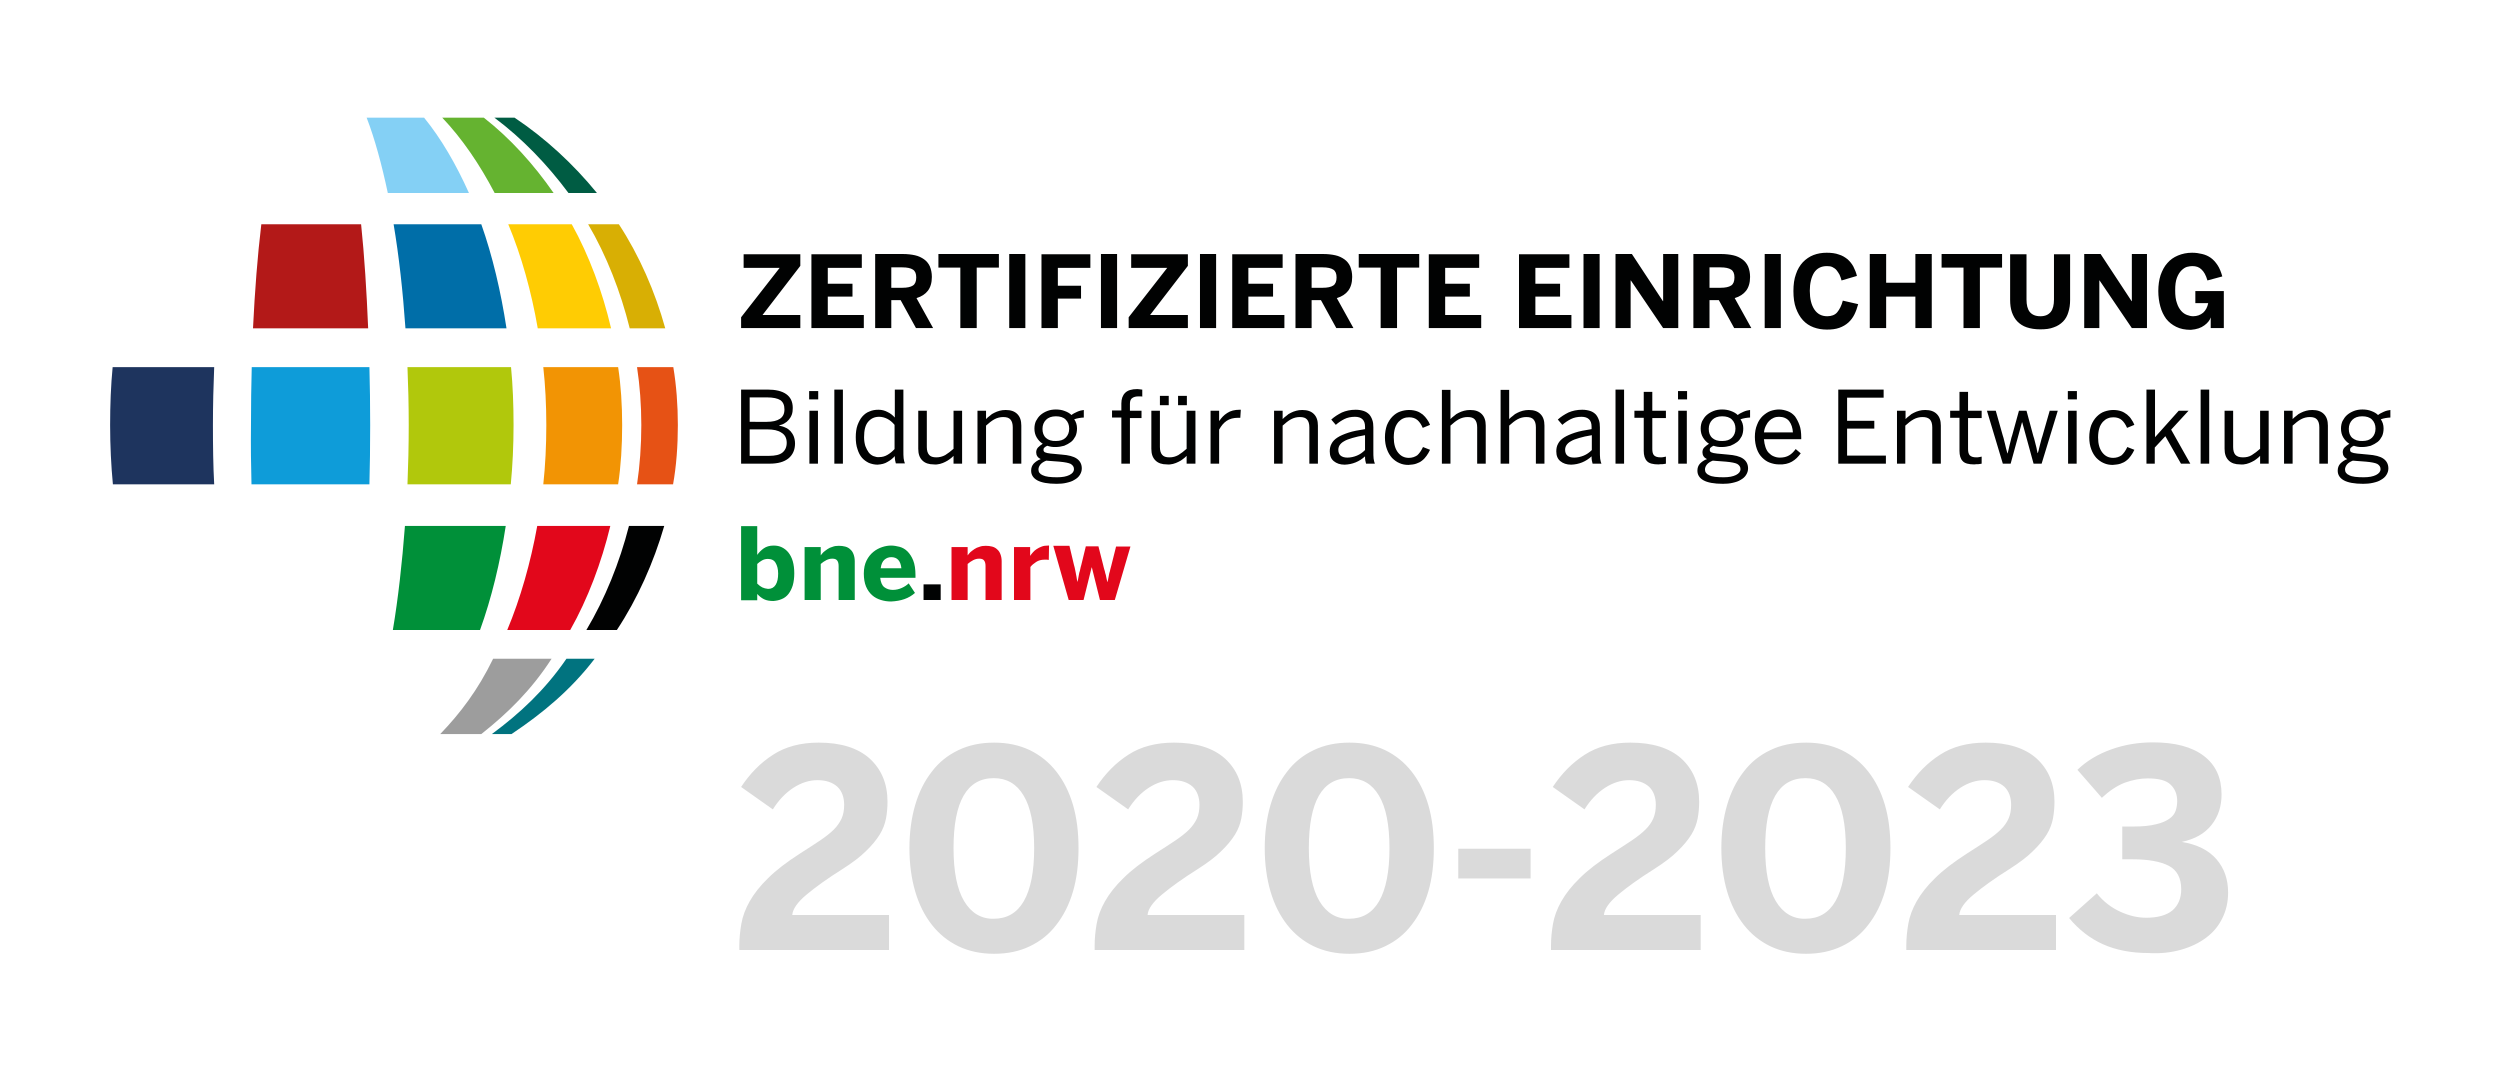
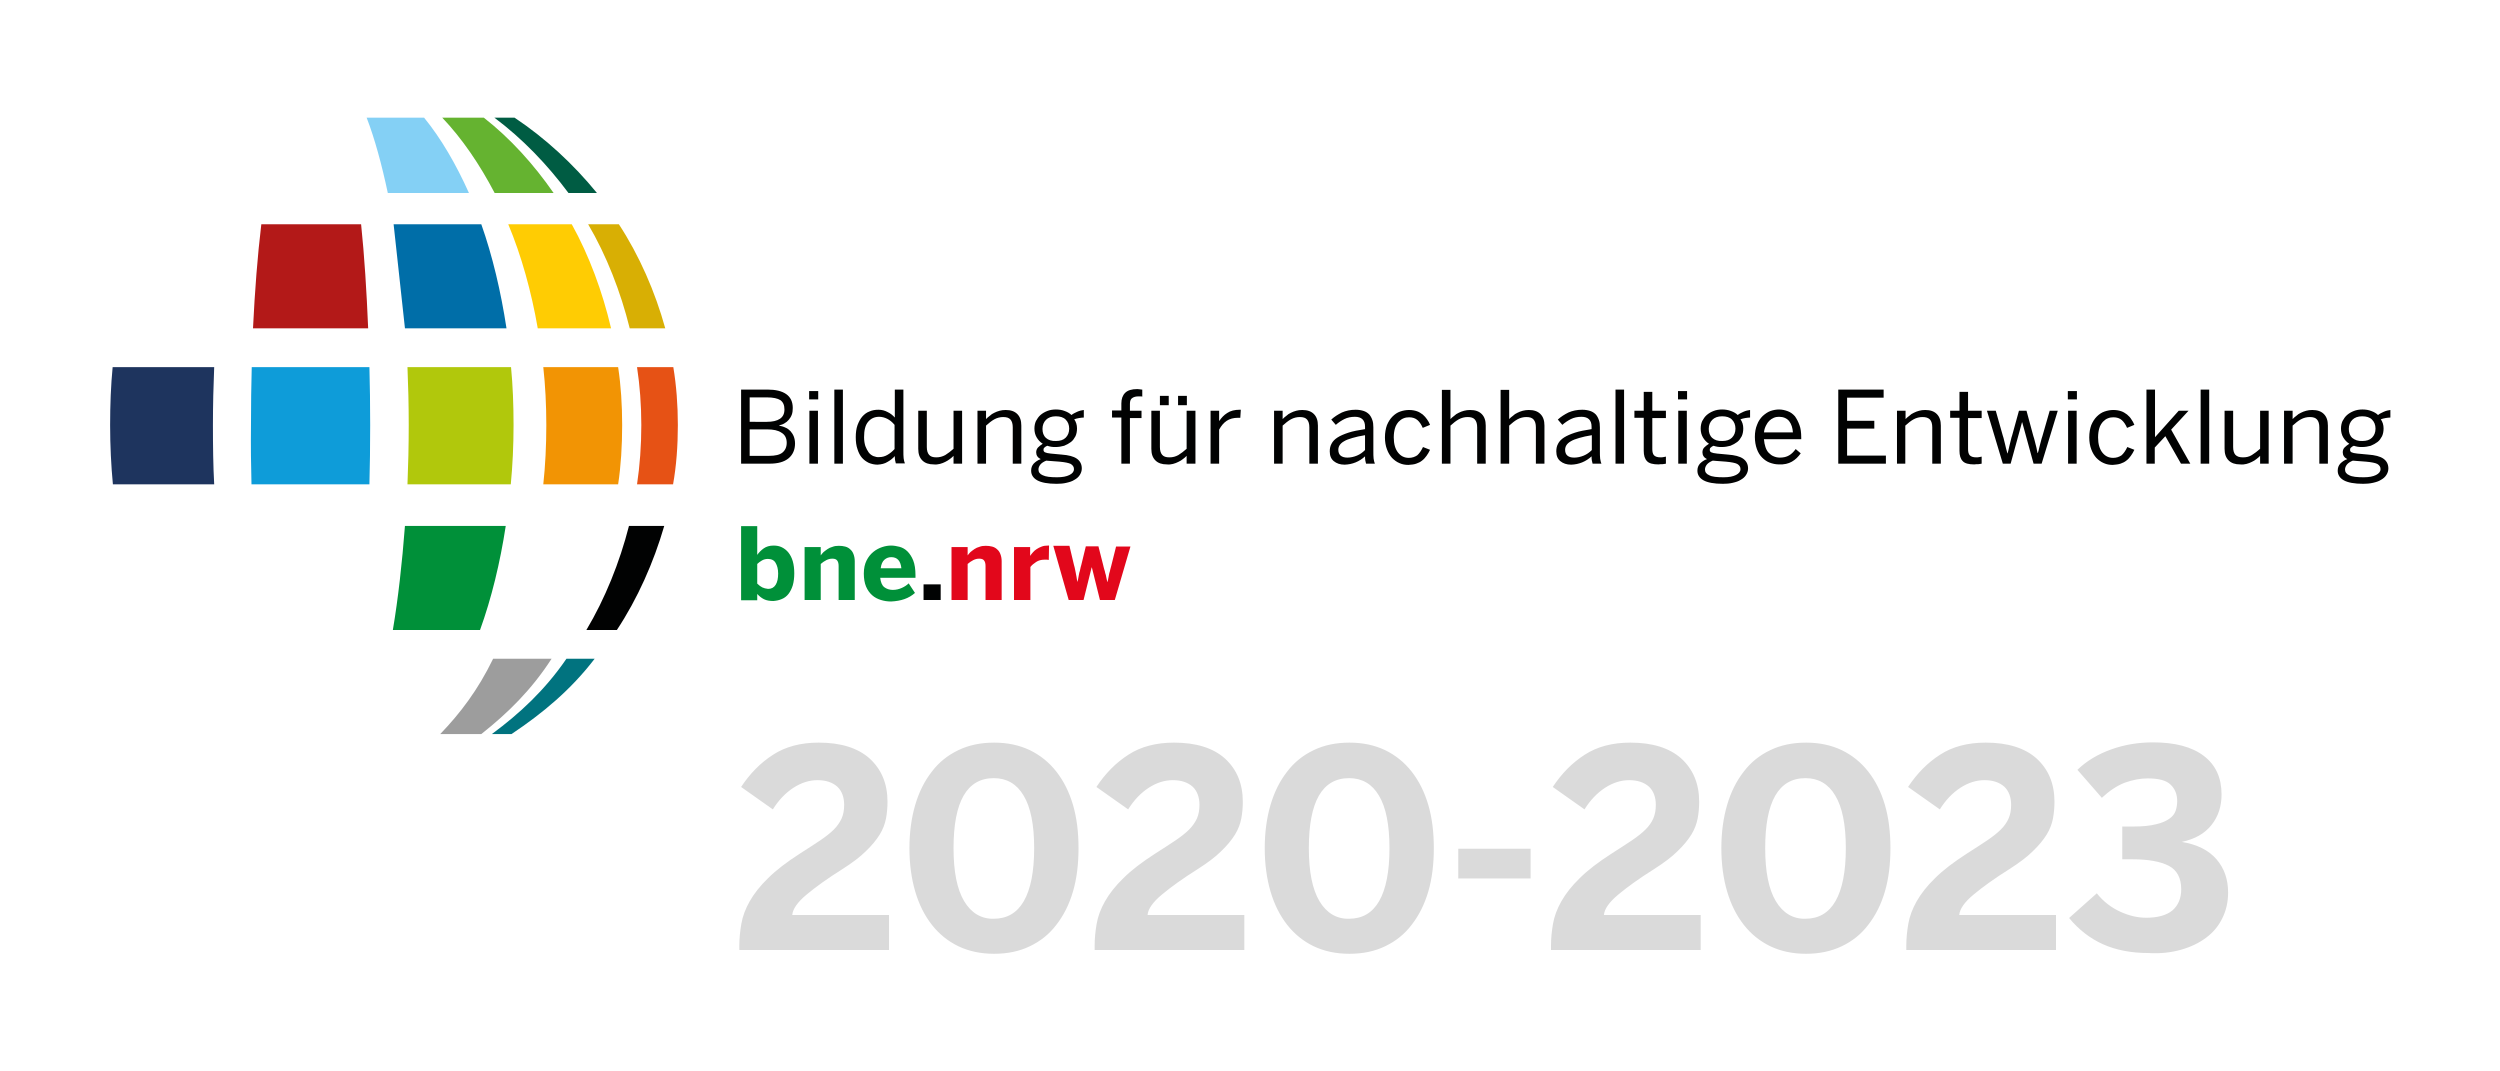
<svg xmlns="http://www.w3.org/2000/svg" xmlns:xlink="http://www.w3.org/1999/xlink" version="1.1" id="Ebene_1" x="0px" y="0px" viewBox="0 0 992.1 425.2" style="enable-background:new 0 0 992.1 425.2;" xml:space="preserve">
  <style type="text/css">
	.st0{clip-path:url(#SVGID_2_);fill:#9D9D9D;}
	.st1{clip-path:url(#SVGID_2_);fill:#01737F;}
	.st2{clip-path:url(#SVGID_2_);fill:#E2071B;}
	.st3{clip-path:url(#SVGID_2_);fill:#010202;}
	.st4{clip-path:url(#SVGID_2_);fill:#009039;}
	.st5{clip-path:url(#SVGID_2_);fill:#FFCC03;}
	.st6{clip-path:url(#SVGID_2_);fill:#D8AF04;}
	.st7{clip-path:url(#SVGID_2_);fill:#B31918;}
	.st8{clip-path:url(#SVGID_2_);fill:#006EA8;}
	.st9{clip-path:url(#SVGID_2_);fill:#65B330;}
	.st10{clip-path:url(#SVGID_2_);fill:#005C43;}
	.st11{clip-path:url(#SVGID_2_);fill:#84D0F5;}
	.st12{clip-path:url(#SVGID_2_);fill:#F29404;}
	.st13{clip-path:url(#SVGID_2_);fill:#E65215;}
	.st14{clip-path:url(#SVGID_2_);fill:#0E9CD9;}
	.st15{clip-path:url(#SVGID_2_);fill:#1E345E;}
	.st16{clip-path:url(#SVGID_2_);fill:#B1C80C;}
	.st17{clip-path:url(#SVGID_2_);fill:#DADADA;}
	.st18{fill:#010202;}
	.st19{clip-path:url(#SVGID_4_);fill:#009039;}
</style>
  <g>
    <defs>
      <rect id="SVGID_1_" width="992.1" height="425.2" />
    </defs>
    <clipPath id="SVGID_2_">
      <use xlink:href="#SVGID_1_" style="overflow:visible;" />
    </clipPath>
    <path class="st0" d="M175.1,291.3H191c10.5-8.3,19.9-17.5,27.9-29.9h-23.2c-6,12.4-13.1,21.7-21,29.9" />
    <path class="st1" d="M194.7,291.3h8.3c12.4-8.3,23.5-17.5,33-29.9h-11.2c-8.5,12.4-18.5,21.7-29.6,29.9" />
-     <path class="st2" d="M200.9,250h25.4c7-12.4,12.4-26.8,15.9-41.3h-29c-2.6,14.5-6.7,28.9-11.9,41.3" />
    <path class="st3" d="M232.9,250h11.9c8.2-12.4,14.6-26.8,18.8-41.3h-14c-3.7,14.5-9.5,28.9-16.9,41.3" />
    <path class="st4" d="M155.5,250h35c4.5-12.4,8-26.8,10.2-41.3h-40c-1.1,14.5-2.7,28.9-4.8,41.3" />
    <path class="st5" d="M213.3,130.3h29.2c-3.4-14.5-8.7-28.9-15.6-41.3h-25.2c5.2,12.4,9.2,26.8,11.7,41.3" />
    <path class="st6" d="M249.4,130.3H264c-4-14.5-10.3-28.9-18.4-41.3h-12.2c7.3,12.4,12.9,26.8,16.5,41.3" />
    <path class="st7" d="M100.8,130.3h27h18.3c-0.6-14.5-1.5-28.9-2.8-41.3h-15.9h-23.7c-1.5,12.4-2.6,26.8-3.3,41.3" />
-     <path class="st8" d="M160.7,130.3h40.3c-2.2-14.5-5.6-28.9-10-41.3h-34.8c2.1,12.4,3.7,26.8,4.7,41.3" />
+     <path class="st8" d="M160.7,130.3h40.3c-2.2-14.5-5.6-28.9-10-41.3h-34.8" />
    <path class="st9" d="M195.8,76.6h23.9c-7.9-11.4-17.2-21.7-27.7-29.9h-16.5c7.9,8.3,14.9,18.6,20.8,29.9" />
    <path class="st10" d="M225.7,76.6h11.2c-9.3-11.4-20.4-21.7-32.7-29.9h-8c11.1,8.3,21,18.6,29.4,29.9" />
    <path class="st11" d="M153.4,76.6h32.7c-5.1-11.4-11.1-21.7-17.8-29.9h-22.8c3.2,8.3,6,18.6,8.4,29.9" />
    <path class="st12" d="M215.4,192.2h29.9c1.1-7.2,1.6-15.3,1.6-23.5c0-8-0.5-15.8-1.6-23h-29.7c0.8,7.2,1.2,15,1.2,23   c0,8.1-0.4,16.2-1.2,23.5" />
    <path class="st13" d="M252.5,192.2h14.6c1.3-7.2,1.9-15.3,1.9-23.5c0-8-0.6-15.8-1.8-23h-14.4c1.1,7.2,1.7,15,1.7,23   c0,8.1-0.6,16.2-1.7,23.5" />
    <path class="st14" d="M99.8,192.2h28.1h18.7c0.2-7.2,0.3-15.3,0.3-23.5c0-8-0.1-15.8-0.3-23h-18.7h-28c-0.2,7.2-0.3,15-0.3,23   C99.5,176.9,99.6,185,99.8,192.2" />
    <path class="st15" d="M45,192.2h40c-0.4-7.2-0.5-15.3-0.5-23.5c0-8,0.2-15.8,0.5-23H44.7c-0.7,7.2-1,15-1,23   c0,8.1,0.4,16.2,1.1,23.5" />
    <path class="st16" d="M161.7,192.2h41c0.7-7.2,1.1-15.3,1.1-23.5c0-8-0.3-15.8-1-23h-41.1c0.3,7.2,0.5,15,0.5,23   c0,8.1-0.2,16.2-0.5,23.5" />
-     <path class="st3" d="M872.5,130.3c0.9-0.3,1.6-0.7,2.3-1.2c0.7-0.5,1.2-1,1.6-1.5c0.4-0.5,0.7-1,0.8-1.5h0.1v4.1h5.2v-14.7h-11.3   v4.8h5.1c-0.3,1.6-1,2.9-2,3.8c-1.1,0.9-2.4,1.4-4,1.4c-0.8,0-1.6-0.2-2.4-0.5c-0.8-0.3-1.6-0.8-2.3-1.6c-0.7-0.8-1.3-1.8-1.7-3.1   c-0.5-1.3-0.7-3-0.7-5.1s0.2-3.7,0.7-5c0.5-1.3,1.1-2.2,1.8-2.9c0.7-0.7,1.5-1.2,2.2-1.4c0.8-0.2,1.5-0.3,2.1-0.3   c1.5,0,2.7,0.4,3.6,1.3c1,0.9,1.8,2.3,2.4,4.4l5.9-1.6c-0.5-1.8-1.1-3.3-1.9-4.5c-0.8-1.2-1.7-2.2-2.7-2.9c-1-0.7-2.1-1.2-3.4-1.5   c-1.2-0.3-2.5-0.5-4-0.5c-2.1,0-3.9,0.4-5.6,1.1c-1.7,0.7-3.1,1.7-4.2,3c-1.2,1.3-2,2.9-2.7,4.8c-0.6,1.9-0.9,4-0.9,6.3   c0,2.2,0.3,4.3,0.8,6.1c0.5,1.9,1.3,3.5,2.3,4.9c1.1,1.4,2.4,2.4,4,3.2c1.6,0.8,3.5,1.2,5.8,1.2   C870.6,130.8,871.6,130.6,872.5,130.3 M827.1,130.2h6v-18.9h0.1l12.8,18.9h6v-29.4h-6v18.7h-0.1l-12.3-18.7h-6.5V130.2z M815,129.9   c1.5-0.5,2.7-1.3,3.7-2.3c1-1,1.7-2.3,2.1-3.7c0.5-1.5,0.7-3.1,0.7-4.9v-18.1h-6.4v18c0,2.1-0.4,3.8-1.3,4.9s-2.2,1.7-4.1,1.7   c-1.9,0-3.3-0.6-4.2-1.7c-0.9-1.1-1.3-2.8-1.3-4.9v-18h-6.5V119c0,1.8,0.2,3.4,0.7,4.9c0.5,1.4,1.2,2.7,2.2,3.7   c1,1,2.2,1.8,3.7,2.3c1.5,0.5,3.3,0.8,5.3,0.8C811.8,130.7,813.5,130.5,815,129.9 M779.2,130.2h6.5v-24h8.8v-5.4h-24v5.4h8.7V130.2   z M742,130.2h6.5v-12.5h11.6v12.5h6.5v-29.4h-6.5v11.4h-11.6v-11.4H742V130.2z M729.9,130.1c1.4-0.5,2.6-1.2,3.6-2.1   c1-0.9,1.8-2,2.4-3.2c0.6-1.2,1.1-2.6,1.5-4.1l-6.1-1.4c-0.5,2-1.3,3.5-2.2,4.6c-0.9,1.1-2.3,1.6-4,1.6c-2.2,0-3.9-0.9-5.1-2.7   c-1.2-1.8-1.8-4.3-1.8-7.4c0-3,0.6-5.4,1.7-7.2c1.2-1.8,2.9-2.6,5.1-2.6c0.9,0,1.6,0.1,2.2,0.4c0.6,0.3,1.2,0.7,1.6,1.2   c0.4,0.5,0.8,1.1,1.2,1.8c0.3,0.7,0.6,1.5,0.8,2.3l6.1-1.8c-0.3-1.3-0.8-2.5-1.4-3.7c-0.6-1.1-1.4-2.1-2.3-2.9   c-1-0.8-2.1-1.5-3.5-1.9c-1.3-0.5-3-0.7-4.8-0.7c-1.9,0-3.6,0.3-5.2,0.9c-1.6,0.6-3,1.6-4.2,2.8c-1.2,1.3-2.2,2.9-2.8,4.8   c-0.7,1.9-1,4.1-1,6.7c0,2.6,0.3,4.9,1,6.8c0.7,1.9,1.6,3.5,2.8,4.8c1.2,1.3,2.6,2.2,4.2,2.8c1.6,0.6,3.4,0.9,5.3,0.9   C726.9,130.8,728.5,130.6,729.9,130.1 M700.3,130.2h6.4v-29.4h-6.4V130.2z M678.4,114.2v-8.1h4.4c1.9,0,3.3,0.3,4.2,0.9   c0.9,0.6,1.3,1.6,1.3,3.1c0,1.5-0.4,2.6-1.3,3.2c-0.9,0.6-2.3,0.9-4.2,0.9H678.4z M672,130.2h6.4v-11.1h3.7l6.1,11.1h6.8l-6.6-11.9   c2-0.6,3.5-1.6,4.5-2.9c1-1.3,1.6-3.1,1.6-5.5c0-1.6-0.3-3-0.8-4.2c-0.5-1.1-1.3-2.1-2.3-2.8c-1-0.7-2.2-1.3-3.6-1.6   c-1.4-0.3-3-0.5-4.8-0.5h-11V130.2z M641.1,130.2h6v-18.9h0.1l12.8,18.9h6v-29.4h-6v18.7h-0.1l-12.3-18.7h-6.5V130.2z M628.4,130.2   h6.4v-29.4h-6.4V130.2z M602.9,130.2h20.7V125h-14.3v-7.3h9.8v-5.1h-9.8v-6.3h13.5v-5.4h-20V130.2z M567.1,130.2h20.7V125h-14.3   v-7.3h9.8v-5.1h-9.8v-6.3h13.5v-5.4h-20V130.2z M547.9,130.2h6.5v-24h8.8v-5.4h-24v5.4h8.7V130.2z M520.5,114.2v-8.1h4.4   c1.9,0,3.3,0.3,4.2,0.9c0.9,0.6,1.3,1.6,1.3,3.1c0,1.5-0.4,2.6-1.3,3.2c-0.9,0.6-2.3,0.9-4.2,0.9H520.5z M514.1,130.2h6.4v-11.1   h3.7l6.1,11.1h6.8l-6.6-11.9c2-0.6,3.5-1.6,4.5-2.9c1-1.3,1.6-3.1,1.6-5.5c0-1.6-0.3-3-0.8-4.2c-0.5-1.1-1.3-2.1-2.3-2.8   c-1-0.7-2.2-1.3-3.6-1.6s-3-0.5-4.8-0.5h-11V130.2z M489,130.2h20.7V125h-14.3v-7.3h9.8v-5.1h-9.8v-6.3H509v-5.4h-20V130.2z    M476.2,130.2h6.4v-29.4h-6.4V130.2z M447.9,130.2h23.5V125h-15l15-19.5v-4.6h-22.5v5.4h14.3l-15.3,19.6V130.2z M436.9,130.2h6.4   v-29.4h-6.4V130.2z M413.3,130.2h6.5v-11.7h9.2v-5.1h-9.2v-7.1h12.9v-5.4h-19.4V130.2z M400.5,130.2h6.4v-29.4h-6.4V130.2z    M381.1,130.2h6.5v-24h8.8v-5.4h-24v5.4h8.7V130.2z M353.7,114.2v-8.1h4.4c1.9,0,3.3,0.3,4.2,0.9c0.9,0.6,1.3,1.6,1.3,3.1   c0,1.5-0.4,2.6-1.3,3.2c-0.9,0.6-2.3,0.9-4.2,0.9H353.7z M347.3,130.2h6.4v-11.1h3.7l6.1,11.1h6.8l-6.6-11.9c2-0.6,3.5-1.6,4.5-2.9   c1-1.3,1.6-3.1,1.6-5.5c0-1.6-0.3-3-0.8-4.2c-0.5-1.1-1.3-2.1-2.3-2.8c-1-0.7-2.2-1.3-3.6-1.6c-1.4-0.3-3-0.5-4.8-0.5h-11V130.2z    M322.1,130.2h20.7V125h-14.3v-7.3h9.8v-5.1h-9.8v-6.3h13.5v-5.4h-20V130.2z M294.1,130.2h23.5V125h-15l15-19.5v-4.6h-22.5v5.4   h14.3l-15.3,19.6V130.2z" />
    <path class="st17" d="M865.5,376.9c3.9-1.1,7.2-2.7,10-4.8c2.8-2.1,4.9-4.6,6.4-7.7c1.5-3,2.3-6.4,2.3-10.2c0-5.2-1.5-9.6-4.6-13.2   c-3.1-3.6-7.7-5.9-13.8-6.9c5.2-1.1,9.1-3.3,11.8-6.7c2.7-3.4,4-7.4,4-12.1c0-6.6-2.3-11.7-7-15.3c-4.7-3.6-11.4-5.4-20.2-5.4   c-5.8,0-11.3,0.9-16.6,2.8c-5.3,1.9-9.8,4.6-13.4,8.1l9.7,11.1c3-2.8,6-4.8,9.1-6c3.1-1.1,6.1-1.7,9.1-1.7c4.4,0,7.4,0.8,9.1,2.5   c1.7,1.6,2.6,3.8,2.6,6.5c0,1.3-0.2,2.6-0.6,3.8c-0.4,1.2-1.2,2.3-2.5,3.2c-1.3,0.9-3,1.7-5.3,2.2c-2.3,0.6-5.2,0.9-9,0.9h-4.4v13   h4c6.4,0,11.2,0.9,14.5,2.6c3.2,1.7,4.9,4.8,4.9,9.3c0,3.6-1.2,6.4-3.5,8.4c-2.3,1.9-5.8,2.9-10.4,2.9c-3.4,0-6.8-0.8-10.3-2.4   c-3.5-1.6-6.7-4-9.3-7.3l-11,9.8c3.8,4.6,8.3,8.1,13.4,10.4c5.1,2.3,11.2,3.5,18.1,3.5C857.2,378.5,861.6,378,865.5,376.9    M756.4,377h59.5v-13.9h-38.4c0.2-2.4,2.1-5.1,5.7-8.1c3.6-3,8.3-6.4,14.2-10.1c3.9-2.5,7-4.8,9.3-7.1c2.4-2.3,4.2-4.5,5.5-6.6   c1.3-2.1,2.1-4.3,2.5-6.4c0.4-2.1,0.6-4.4,0.6-6.6c0-7.2-2.4-12.9-7.1-17.2c-4.7-4.2-11.5-6.3-20.2-6.3c-7.1,0-13.2,1.6-18.1,4.8   c-5,3.2-9.2,7.5-12.7,12.8l12.6,8.9c2.3-3.7,5.1-6.6,8.2-8.6c3.1-2,6.3-3,9.5-3c3.4,0,6,0.9,7.9,2.6c1.8,1.7,2.7,4.2,2.7,7.2   c0,2-0.3,3.8-1,5.4s-1.7,3-3.1,4.4c-1.4,1.4-3.2,2.8-5.4,4.3c-2.2,1.5-4.9,3.2-8,5.2c-5.3,3.4-9.6,6.7-12.7,9.8   c-3.2,3.1-5.6,6.2-7.3,9.2c-1.7,3-2.8,6-3.3,8.9c-0.5,2.9-0.8,5.8-0.8,8.7V377z M704.7,357.6c-2.8-4.7-4.2-11.7-4.2-21   c0-18.5,5.3-27.8,16-27.8c5.1,0,9.1,2.3,11.8,6.9c2.8,4.6,4.2,11.6,4.2,20.9c0,9.3-1.4,16.3-4.1,21c-2.7,4.7-6.7,7-12,7   C711.5,364.7,707.5,362.3,704.7,357.6 M730.9,375.5c4.2-2,7.7-4.8,10.5-8.5c2.9-3.7,5.1-8.1,6.6-13.2c1.5-5.1,2.2-10.9,2.2-17.2   c0-6.3-0.7-12.1-2.2-17.2c-1.5-5.1-3.7-9.5-6.6-13.2c-2.9-3.7-6.4-6.5-10.5-8.5c-4.2-2-8.9-3-14.2-3c-5.3,0-10.1,1-14.2,3   c-4.2,2-7.7,4.8-10.5,8.5c-2.9,3.7-5.1,8.1-6.6,13.2c-1.5,5.1-2.3,10.9-2.3,17.2c0,6.3,0.8,12.1,2.3,17.2c1.5,5.1,3.7,9.5,6.6,13.2   c2.9,3.7,6.4,6.5,10.5,8.5c4.2,2,8.9,3,14.2,3C722,378.5,726.7,377.5,730.9,375.5 M615.4,377h59.5v-13.9h-38.4   c0.2-2.4,2.1-5.1,5.7-8.1c3.6-3,8.3-6.4,14.2-10.1c3.9-2.5,7-4.8,9.3-7.1c2.4-2.3,4.2-4.5,5.5-6.6c1.3-2.1,2.1-4.3,2.5-6.4   c0.4-2.1,0.6-4.4,0.6-6.6c0-7.2-2.4-12.9-7.1-17.2c-4.7-4.2-11.5-6.3-20.2-6.3c-7.1,0-13.2,1.6-18.1,4.8c-5,3.2-9.2,7.5-12.7,12.8   l12.6,8.9c2.3-3.7,5.1-6.6,8.2-8.6c3.1-2,6.3-3,9.5-3c3.4,0,6,0.9,7.9,2.6c1.8,1.7,2.7,4.2,2.7,7.2c0,2-0.3,3.8-1,5.4   s-1.7,3-3.1,4.4c-1.4,1.4-3.2,2.8-5.4,4.3c-2.2,1.5-4.9,3.2-8,5.2c-5.3,3.4-9.6,6.7-12.7,9.8c-3.2,3.1-5.6,6.2-7.3,9.2   c-1.7,3-2.8,6-3.3,8.9c-0.5,2.9-0.8,5.8-0.8,8.7V377z M578.7,348.6h28.7v-11.8h-28.7V348.6z M523.6,357.6c-2.8-4.7-4.2-11.7-4.2-21   c0-18.5,5.3-27.8,16-27.8c5.1,0,9.1,2.3,11.8,6.9c2.8,4.6,4.2,11.6,4.2,20.9c0,9.3-1.4,16.3-4.1,21c-2.7,4.7-6.7,7-12,7   C530.4,364.7,526.4,362.3,523.6,357.6 M549.7,375.5c4.2-2,7.7-4.8,10.5-8.5c2.9-3.7,5.1-8.1,6.6-13.2c1.5-5.1,2.2-10.9,2.2-17.2   c0-6.3-0.7-12.1-2.2-17.2c-1.5-5.1-3.7-9.5-6.6-13.2c-2.9-3.7-6.4-6.5-10.5-8.5c-4.2-2-8.9-3-14.2-3c-5.3,0-10.1,1-14.2,3   c-4.2,2-7.7,4.8-10.5,8.5c-2.9,3.7-5.1,8.1-6.6,13.2c-1.5,5.1-2.3,10.9-2.3,17.2c0,6.3,0.8,12.1,2.3,17.2c1.5,5.1,3.7,9.5,6.6,13.2   c2.9,3.7,6.4,6.5,10.5,8.5c4.2,2,8.9,3,14.2,3C540.9,378.5,545.6,377.5,549.7,375.5 M434.3,377h59.5v-13.9h-38.4   c0.2-2.4,2.1-5.1,5.7-8.1c3.6-3,8.3-6.4,14.2-10.1c3.9-2.5,7-4.8,9.3-7.1c2.4-2.3,4.2-4.5,5.5-6.6c1.3-2.1,2.1-4.3,2.5-6.4   c0.4-2.1,0.6-4.4,0.6-6.6c0-7.2-2.4-12.9-7.1-17.2c-4.7-4.2-11.5-6.3-20.2-6.3c-7.1,0-13.2,1.6-18.1,4.8c-5,3.2-9.2,7.5-12.7,12.8   l12.6,8.9c2.3-3.7,5.1-6.6,8.2-8.6c3.1-2,6.3-3,9.5-3c3.4,0,6,0.9,7.9,2.6c1.8,1.7,2.7,4.2,2.7,7.2c0,2-0.3,3.8-1,5.4   c-0.7,1.5-1.7,3-3.1,4.4c-1.4,1.4-3.2,2.8-5.4,4.3c-2.2,1.5-4.9,3.2-8,5.2c-5.3,3.4-9.6,6.7-12.7,9.8c-3.2,3.1-5.6,6.2-7.3,9.2   c-1.7,3-2.8,6-3.3,8.9c-0.5,2.9-0.8,5.8-0.8,8.7V377z M382.6,357.6c-2.8-4.7-4.2-11.7-4.2-21c0-18.5,5.3-27.8,16-27.8   c5.1,0,9.1,2.3,11.8,6.9c2.8,4.6,4.2,11.6,4.2,20.9c0,9.3-1.4,16.3-4.1,21c-2.7,4.7-6.7,7-12,7   C389.4,364.7,385.4,362.3,382.6,357.6 M408.7,375.5c4.2-2,7.7-4.8,10.5-8.5c2.9-3.7,5.1-8.1,6.6-13.2c1.5-5.1,2.2-10.9,2.2-17.2   c0-6.3-0.7-12.1-2.2-17.2c-1.5-5.1-3.7-9.5-6.6-13.2c-2.9-3.7-6.4-6.5-10.5-8.5c-4.2-2-8.9-3-14.2-3c-5.3,0-10.1,1-14.2,3   c-4.2,2-7.7,4.8-10.5,8.5c-2.9,3.7-5.1,8.1-6.6,13.2c-1.5,5.1-2.3,10.9-2.3,17.2c0,6.3,0.8,12.1,2.3,17.2s3.7,9.5,6.6,13.2   c2.9,3.7,6.4,6.5,10.5,8.5c4.2,2,8.9,3,14.2,3C399.9,378.5,404.6,377.5,408.7,375.5 M293.3,377h59.5v-13.9h-38.4   c0.2-2.4,2.1-5.1,5.7-8.1c3.6-3,8.3-6.4,14.2-10.1c3.9-2.5,7-4.8,9.3-7.1c2.4-2.3,4.2-4.5,5.5-6.6c1.3-2.1,2.1-4.3,2.5-6.4   c0.4-2.1,0.6-4.4,0.6-6.6c0-7.2-2.4-12.9-7.1-17.2c-4.7-4.2-11.5-6.3-20.2-6.3c-7.1,0-13.2,1.6-18.1,4.8c-5,3.2-9.2,7.5-12.7,12.8   l12.6,8.9c2.3-3.7,5.1-6.6,8.2-8.6c3.1-2,6.3-3,9.5-3c3.4,0,6,0.9,7.9,2.6c1.8,1.7,2.7,4.2,2.7,7.2c0,2-0.3,3.8-1,5.4   c-0.7,1.5-1.7,3-3.1,4.4c-1.4,1.4-3.2,2.8-5.4,4.3c-2.2,1.5-4.9,3.2-8,5.2c-5.3,3.4-9.6,6.7-12.7,9.8c-3.2,3.1-5.6,6.2-7.3,9.2   c-1.7,3-2.8,6-3.3,8.9c-0.5,2.9-0.8,5.8-0.8,8.7V377z" />
    <path class="st3" d="M932.3,188.6c-1.2-0.5-1.7-1.3-1.7-2.3c0-0.7,0.3-1.4,0.8-2c0.5-0.6,1.3-1.1,2.3-1.5l1.2,0.1l4,0.3   c2.2,0.2,3.7,0.5,4.5,0.9c0.8,0.5,1.3,1.1,1.3,2.1c0,0.9-0.6,1.7-1.8,2.3c-1.2,0.6-2.8,0.9-4.9,0.9   C935.3,189.4,933.4,189.2,932.3,188.6 M933.5,173.8c-1-0.9-1.4-2.1-1.4-3.6c0-1.5,0.5-2.7,1.4-3.6c0.9-0.9,2.2-1.4,3.9-1.4   c1.7,0,3,0.4,3.9,1.3c0.9,0.9,1.4,2.1,1.4,3.6c0,1.5-0.5,2.7-1.4,3.6c-0.9,0.9-2.2,1.3-3.8,1.3   C935.8,175.1,934.5,174.6,933.5,173.8 M941.7,191.6c1.3-0.3,2.3-0.6,3.2-1.2c0.9-0.5,1.6-1.1,2.1-1.9c0.5-0.8,0.8-1.6,0.8-2.6   c0-1.7-0.7-3-2-3.9c-1.3-0.9-3.3-1.4-6-1.6l-4.3-0.4c-1.1-0.1-1.9-0.3-2.3-0.5c-0.4-0.2-0.6-0.5-0.6-1c0-0.4,0.1-0.7,0.4-0.9   c0.3-0.3,0.6-0.5,1.1-0.7c0.5,0.2,1.1,0.3,1.6,0.4c0.5,0.1,1.1,0.1,1.7,0.1c1.2,0,2.3-0.2,3.4-0.5c1-0.4,1.9-0.9,2.7-1.5   c0.8-0.6,1.3-1.4,1.8-2.3c0.4-0.9,0.6-1.9,0.6-3.1c0-1.4-0.4-2.6-1.1-3.6c0.6-0.2,1.2-0.4,1.9-0.5c0.7-0.1,1.3-0.2,1.9-0.2v-3   c-0.8,0.1-1.7,0.3-2.6,0.7c-0.9,0.4-1.7,0.8-2.3,1.3c-0.7-0.7-1.6-1.2-2.7-1.6c-1-0.4-2.2-0.6-3.5-0.6c-1.2,0-2.4,0.2-3.4,0.6   c-1,0.4-1.9,0.9-2.7,1.6c-0.8,0.7-1.3,1.5-1.8,2.4c-0.4,0.9-0.6,1.9-0.6,3c0,1.3,0.3,2.5,0.9,3.5c0.6,1,1.4,1.9,2.4,2.5   c-0.8,0.5-1.4,1-1.9,1.5s-0.7,1.2-0.7,1.9c0,1.2,0.6,2.1,1.8,2.7c-1.2,0.4-2.1,1.1-2.8,1.8c-0.7,0.8-1,1.7-1,2.8   c0,1.6,0.8,2.9,2.4,3.8c1.6,0.9,4.2,1.4,7.7,1.4C939,192,940.4,191.9,941.7,191.6 M906.4,184h3.4v-15.1c1.1-1,2.2-1.9,3.3-2.5   c1.1-0.6,2.3-0.9,3.5-0.9c1.4,0,2.3,0.3,2.9,1c0.6,0.7,0.9,1.7,0.9,3.1V184h3.4v-15.1c0-2-0.5-3.5-1.6-4.6   c-1.1-1.1-2.6-1.6-4.6-1.6c-0.9,0-1.7,0.1-2.4,0.3c-0.8,0.2-1.5,0.5-2.1,0.8c-0.7,0.3-1.3,0.7-1.8,1.2c-0.6,0.4-1.1,0.9-1.5,1.3   V163h-3.4V184z M891.5,184.1c0.8-0.2,1.5-0.5,2.1-0.8c0.7-0.3,1.3-0.7,1.8-1.1c0.6-0.4,1.1-0.9,1.5-1.3v3.1h3.4v-21h-3.4v15.1   c-1.1,1-2.2,1.8-3.3,2.5s-2.3,0.9-3.5,0.9c-1.4,0-2.3-0.3-3-1c-0.6-0.7-0.9-1.7-0.9-3.1V163h-3.4v15.1c0,2,0.5,3.5,1.6,4.6   c1.1,1.1,2.6,1.6,4.6,1.6C889.9,184.4,890.7,184.3,891.5,184.1 M873.3,184h3.4v-29.4h-3.4V184z M851.7,184h3.4v-6.4l4.2-4.5   l6.2,10.9h3.7l-7.6-13.5l6.9-7.5h-3.9l-9.4,10.5v-18.9h-3.4V184z M841.5,184c0.9-0.3,1.7-0.7,2.3-1.2c0.7-0.5,1.3-1.2,1.8-1.9   c0.5-0.7,1-1.5,1.4-2.4l-2.8-1.1c-0.7,1.5-1.5,2.6-2.3,3.3c-0.9,0.6-2,1-3.3,1c-1.8,0-3.2-0.7-4.3-2.1c-1.1-1.4-1.7-3.4-1.7-6   c0-1.5,0.2-2.7,0.5-3.7c0.3-1,0.8-1.8,1.4-2.5c0.6-0.6,1.2-1.1,2-1.4c0.7-0.3,1.5-0.4,2.2-0.4c1.4,0,2.5,0.4,3.3,1.1   c0.8,0.7,1.5,1.7,2.1,3.1l2.9-1.2c-0.3-0.8-0.7-1.5-1.2-2.2c-0.4-0.7-1-1.3-1.7-1.9c-0.7-0.5-1.4-1-2.3-1.3   c-0.9-0.3-1.9-0.5-3.1-0.5c-1.2,0-2.3,0.2-3.5,0.6c-1.2,0.4-2.2,1.1-3.1,2c-0.9,0.9-1.6,2-2.2,3.4c-0.5,1.4-0.8,3-0.8,4.9   c0,1.8,0.3,3.4,0.8,4.7c0.5,1.4,1.2,2.5,2,3.4c0.9,0.9,1.8,1.6,3,2.1c1.1,0.5,2.3,0.7,3.5,0.7C839.6,184.4,840.6,184.3,841.5,184    M820.7,184h3.4v-21h-3.4V184z M820.6,158.5h3.6v-3.3h-3.6V158.5z M794.8,184h3.1l4.5-16.4h0.1L807,184h3.2l6.4-21h-3.2l-2.9,10.1   c-0.2,0.6-0.4,1.2-0.5,1.7c-0.1,0.5-0.3,1-0.4,1.5c-0.1,0.5-0.3,1.1-0.4,1.6c-0.1,0.6-0.3,1.2-0.5,1.9h-0.1   c-0.2-0.7-0.3-1.3-0.4-1.9c-0.1-0.6-0.3-1.1-0.4-1.6c-0.1-0.5-0.3-1.1-0.4-1.6c-0.1-0.5-0.3-1.1-0.5-1.7l-2.7-10h-3l-2.7,9.8   c-0.2,0.6-0.4,1.2-0.5,1.8c-0.1,0.5-0.3,1.1-0.4,1.6c-0.1,0.5-0.3,1.1-0.4,1.7c-0.1,0.6-0.3,1.2-0.5,2h-0.1   c-0.2-0.7-0.3-1.3-0.5-1.9c-0.1-0.6-0.3-1.1-0.4-1.7c-0.1-0.5-0.3-1.1-0.4-1.6c-0.1-0.6-0.3-1.2-0.5-1.8L792,163h-3.5L794.8,184z    M785.1,184.2c0.6-0.1,1-0.1,1.3-0.2v-2.8c-0.3,0.1-0.6,0.1-1,0.2c-0.4,0.1-0.8,0.1-1.1,0.1c-1.3,0-2.1-0.3-2.6-0.8   s-0.7-1.4-0.7-2.5v-12.3h5.4V163H781v-7.5h-3.4v7.5h-3.7v2.8h3.7v13.1c0,1.8,0.4,3.2,1.3,4.1c0.8,0.9,2.4,1.3,4.6,1.3   C784,184.2,784.5,184.2,785.1,184.2 M752.7,184h3.4v-15.1c1.1-1,2.2-1.9,3.3-2.5c1.1-0.6,2.3-0.9,3.5-0.9c1.4,0,2.3,0.3,3,1   c0.6,0.7,0.9,1.7,0.9,3.1V184h3.4v-15.1c0-2-0.5-3.5-1.6-4.6c-1.1-1.1-2.6-1.6-4.6-1.6c-0.9,0-1.7,0.1-2.4,0.3   c-0.8,0.2-1.5,0.5-2.1,0.8c-0.7,0.3-1.3,0.7-1.8,1.2c-0.6,0.4-1.1,0.9-1.5,1.3V163h-3.4V184z M729.5,184h18.9v-3.2H733v-10.7h10.8   V167H733v-9.2h14.5v-3.2h-18V184z M700,171.7c0.1-1.1,0.4-2,0.8-2.8c0.4-0.8,0.8-1.4,1.3-1.9c0.5-0.5,1.1-0.9,1.8-1.2   c0.7-0.3,1.4-0.4,2.1-0.4c1.7,0,3.1,0.6,4,1.7c0.9,1.2,1.4,2.7,1.5,4.5H700z M711.1,183.2c1.4-0.8,2.5-1.9,3.5-3.3l-2-1.7   c-0.8,1.1-1.7,2-2.6,2.5c-1,0.6-2.2,0.9-3.7,0.9c-0.9,0-1.7-0.2-2.4-0.5c-0.8-0.3-1.4-0.8-2-1.4c-0.6-0.6-1-1.4-1.3-2.3   s-0.5-1.9-0.6-3.1h14.8v-0.7c0-1.9-0.2-3.6-0.7-4.9c-0.5-1.4-1.1-2.5-1.8-3.5c-0.8-0.9-1.7-1.6-2.8-2c-1.1-0.4-2.2-0.7-3.5-0.7   c-1.1,0-2.2,0.2-3.4,0.6c-1.1,0.4-2.1,1.1-3.1,2c-0.9,0.9-1.7,2-2.2,3.4c-0.6,1.4-0.9,3-0.9,4.9c0,1.8,0.3,3.4,0.8,4.8   c0.5,1.4,1.2,2.5,2.1,3.4c0.9,0.9,1.9,1.6,3,2c1.1,0.4,2.3,0.7,3.6,0.7C708,184.4,709.7,184,711.1,183.2 M678.3,188.6   c-1.2-0.5-1.7-1.3-1.7-2.3c0-0.7,0.3-1.4,0.8-2c0.5-0.6,1.3-1.1,2.3-1.5l1.2,0.1l4,0.3c2.2,0.2,3.7,0.5,4.5,0.9   c0.8,0.5,1.3,1.1,1.3,2.1c0,0.9-0.6,1.7-1.8,2.3c-1.2,0.6-2.8,0.9-4.9,0.9C681.3,189.4,679.4,189.2,678.3,188.6 M679.5,173.8   c-1-0.9-1.4-2.1-1.4-3.6c0-1.5,0.5-2.7,1.4-3.6c0.9-0.9,2.2-1.4,3.9-1.4c1.7,0,3,0.4,3.9,1.3c0.9,0.9,1.4,2.1,1.4,3.6   c0,1.5-0.5,2.7-1.4,3.6c-0.9,0.9-2.2,1.3-3.8,1.3C681.7,175.1,680.4,174.6,679.5,173.8 M687.6,191.6c1.3-0.3,2.3-0.6,3.2-1.2   c0.9-0.5,1.6-1.1,2.1-1.9c0.5-0.8,0.8-1.6,0.8-2.6c0-1.7-0.7-3-2-3.9c-1.3-0.9-3.3-1.4-6-1.6l-4.3-0.4c-1.1-0.1-1.9-0.3-2.3-0.5   c-0.4-0.2-0.6-0.5-0.6-1c0-0.4,0.1-0.7,0.4-0.9c0.3-0.3,0.6-0.5,1.1-0.7c0.5,0.2,1.1,0.3,1.6,0.4c0.5,0.1,1.1,0.1,1.7,0.1   c1.2,0,2.3-0.2,3.4-0.5c1-0.4,1.9-0.9,2.7-1.5c0.8-0.6,1.3-1.4,1.8-2.3c0.4-0.9,0.6-1.9,0.6-3.1c0-1.4-0.4-2.6-1.1-3.6   c0.6-0.2,1.2-0.4,1.9-0.5c0.7-0.1,1.3-0.2,1.9-0.2v-3c-0.8,0.1-1.7,0.3-2.6,0.7c-0.9,0.4-1.7,0.8-2.3,1.3c-0.7-0.7-1.6-1.2-2.7-1.6   s-2.2-0.6-3.5-0.6c-1.2,0-2.4,0.2-3.4,0.6c-1,0.4-1.9,0.9-2.7,1.6c-0.8,0.7-1.3,1.5-1.8,2.4c-0.4,0.9-0.6,1.9-0.6,3   c0,1.3,0.3,2.5,0.9,3.5c0.6,1,1.4,1.9,2.4,2.5c-0.8,0.5-1.4,1-1.9,1.5s-0.7,1.2-0.7,1.9c0,1.2,0.6,2.1,1.8,2.7   c-1.2,0.4-2.1,1.1-2.8,1.8c-0.7,0.8-1,1.7-1,2.8c0,1.6,0.8,2.9,2.4,3.8c1.6,0.9,4.2,1.4,7.7,1.4C685,192,686.4,191.9,687.6,191.6    M666,184h3.4v-21H666V184z M665.9,158.5h3.6v-3.3h-3.6V158.5z M659.8,184.2c0.6-0.1,1-0.1,1.3-0.2v-2.8c-0.3,0.1-0.6,0.1-1,0.2   c-0.4,0.1-0.8,0.1-1.1,0.1c-1.3,0-2.1-0.3-2.6-0.8s-0.7-1.4-0.7-2.5v-12.3h5.4V163h-5.4v-7.5h-3.4v7.5h-3.7v2.8h3.7v13.1   c0,1.8,0.4,3.2,1.3,4.1c0.8,0.9,2.4,1.3,4.6,1.3C658.7,184.2,659.2,184.2,659.8,184.2 M641.1,184h3.4v-29.4h-3.4V184z M622,180.8   c-0.6-0.5-0.9-1.3-0.9-2.3c0-0.7,0.2-1.3,0.5-1.8c0.4-0.6,0.9-1.1,1.8-1.6c0.8-0.5,1.9-0.9,3.3-1.3c1.4-0.4,3-0.8,5-1.1v5.9   c-1,1-2,1.7-3.2,2.2c-1.2,0.5-2.5,0.8-3.8,0.8C623.4,181.6,622.6,181.3,622,180.8 M631.6,181.1c0,0.6,0,1.1,0.1,1.6   c0.1,0.4,0.2,0.9,0.3,1.3h3.5c-0.2-0.5-0.4-1.2-0.5-2c-0.1-0.8-0.1-1.9-0.1-3.1v-9.3c0-1.1-0.1-2.1-0.4-2.9   c-0.3-0.9-0.7-1.6-1.2-2.2c-0.6-0.6-1.3-1.1-2.2-1.4c-0.9-0.3-2-0.5-3.2-0.5c-2.1,0-3.9,0.4-5.5,1.1c-1.6,0.8-3,1.7-4.2,2.8   l1.8,2.1c1-0.9,2.2-1.7,3.4-2.3c1.2-0.6,2.6-0.9,4.2-0.9c2.6,0,4,1.3,4,3.9v1c-2.6,0.4-4.8,0.8-6.6,1.4c-1.8,0.6-3.2,1.2-4.3,1.9   c-1.1,0.7-1.9,1.5-2.4,2.5c-0.5,0.9-0.7,1.9-0.7,3c0,1.7,0.5,3,1.6,3.9c1.1,0.9,2.5,1.4,4.3,1.4   C626.6,184.3,629.3,183.2,631.6,181.1 M595.5,184h3.4v-15.1c1.1-1,2.2-1.9,3.3-2.5c1.1-0.6,2.3-0.9,3.5-0.9c1.4,0,2.3,0.3,2.9,1   c0.6,0.7,0.9,1.7,0.9,3.1V184h3.4v-15.1c0-2-0.5-3.5-1.6-4.6s-2.6-1.6-4.6-1.6c-0.8,0-1.7,0.1-2.4,0.3c-0.8,0.2-1.5,0.5-2.1,0.8   c-0.7,0.3-1.3,0.7-1.8,1.2c-0.6,0.4-1.1,0.9-1.5,1.3v-11.6h-3.4V184z M572.2,184h3.4v-15.1c1.1-1,2.2-1.9,3.3-2.5   c1.1-0.6,2.3-0.9,3.5-0.9c1.4,0,2.3,0.3,2.9,1c0.6,0.7,0.9,1.7,0.9,3.1V184h3.4v-15.1c0-2-0.5-3.5-1.6-4.6   c-1.1-1.1-2.6-1.6-4.6-1.6c-0.8,0-1.7,0.1-2.4,0.3c-0.8,0.2-1.5,0.5-2.1,0.8c-0.7,0.3-1.3,0.7-1.8,1.2c-0.6,0.4-1.1,0.9-1.5,1.3   v-11.6h-3.4V184z M562,184c0.9-0.3,1.7-0.7,2.3-1.2c0.7-0.5,1.3-1.2,1.8-1.9c0.5-0.7,1-1.5,1.4-2.4l-2.8-1.1   c-0.7,1.5-1.5,2.6-2.3,3.3c-0.9,0.6-2,1-3.3,1c-1.8,0-3.2-0.7-4.3-2.1c-1.1-1.4-1.7-3.4-1.7-6c0-1.5,0.2-2.7,0.5-3.7   c0.3-1,0.8-1.8,1.4-2.5c0.6-0.6,1.2-1.1,2-1.4c0.7-0.3,1.5-0.4,2.2-0.4c1.4,0,2.5,0.4,3.3,1.1s1.5,1.7,2.1,3.1l2.9-1.2   c-0.3-0.8-0.7-1.5-1.2-2.2c-0.5-0.7-1-1.3-1.7-1.9c-0.7-0.5-1.4-1-2.3-1.3c-0.9-0.3-1.9-0.5-3.1-0.5c-1.2,0-2.3,0.2-3.5,0.6   c-1.2,0.4-2.2,1.1-3.1,2c-0.9,0.9-1.6,2-2.2,3.4c-0.5,1.4-0.8,3-0.8,4.9c0,1.8,0.3,3.4,0.8,4.7c0.5,1.4,1.2,2.5,2,3.4   c0.9,0.9,1.8,1.6,3,2.1c1.1,0.5,2.3,0.7,3.5,0.7C560.2,184.4,561.2,184.3,562,184 M532,180.8c-0.6-0.5-0.9-1.3-0.9-2.3   c0-0.7,0.2-1.3,0.5-1.8c0.4-0.6,0.9-1.1,1.8-1.6c0.8-0.5,1.9-0.9,3.3-1.3c1.4-0.4,3-0.8,5-1.1v5.9c-1,1-2,1.7-3.2,2.2   c-1.2,0.5-2.5,0.8-3.8,0.8C533.5,181.6,532.6,181.3,532,180.8 M541.7,181.1c0,0.6,0,1.1,0.1,1.6c0.1,0.4,0.2,0.9,0.3,1.3h3.5   c-0.2-0.5-0.4-1.2-0.5-2c-0.1-0.8-0.1-1.9-0.1-3.1v-9.3c0-1.1-0.1-2.1-0.4-2.9c-0.3-0.9-0.7-1.6-1.2-2.2c-0.6-0.6-1.3-1.1-2.2-1.4   c-0.9-0.3-2-0.5-3.2-0.5c-2.1,0-3.9,0.4-5.5,1.1c-1.6,0.8-3,1.7-4.2,2.8l1.8,2.1c1-0.9,2.2-1.7,3.4-2.3s2.6-0.9,4.2-0.9   c2.6,0,4,1.3,4,3.9v1c-2.6,0.4-4.8,0.8-6.6,1.4c-1.8,0.6-3.2,1.2-4.3,1.9c-1.1,0.7-1.9,1.5-2.4,2.5c-0.5,0.9-0.7,1.9-0.7,3   c0,1.7,0.5,3,1.6,3.9c1.1,0.9,2.5,1.4,4.3,1.4C536.7,184.3,539.4,183.2,541.7,181.1 M505.6,184h3.4v-15.1c1.1-1,2.2-1.9,3.3-2.5   c1.1-0.6,2.3-0.9,3.5-0.9c1.4,0,2.3,0.3,2.9,1c0.6,0.7,0.9,1.7,0.9,3.1V184h3.4v-15.1c0-2-0.5-3.5-1.6-4.6   c-1.1-1.1-2.6-1.6-4.6-1.6c-0.9,0-1.7,0.1-2.4,0.3c-0.8,0.2-1.5,0.5-2.1,0.8c-0.7,0.3-1.3,0.7-1.8,1.2c-0.6,0.4-1.1,0.9-1.5,1.3   V163h-3.4V184z M480.4,184h3.4v-13.5c0.8-1.5,1.8-2.7,3-3.5c1.2-0.8,2.7-1.2,4.4-1.2h0.5c0.3,0,0.4,0,0.5,0l0.2-3.2H492   c-2,0-3.7,0.4-5,1.3c-1.3,0.8-2.3,1.9-3.1,3.1h-0.1V163h-3.4V184z M460.3,160.8h3.5v-3.7h-3.5V160.8z M467.5,160.8h3.5v-3.7h-3.5   V160.8z M465.5,184.1c0.8-0.2,1.5-0.5,2.1-0.8c0.7-0.3,1.3-0.7,1.8-1.1c0.6-0.4,1.1-0.9,1.5-1.3v3.1h3.5v-21h-3.5v15.1   c-1.1,1-2.2,1.8-3.3,2.5c-1.1,0.6-2.2,0.9-3.5,0.9c-1.4,0-2.3-0.3-2.9-1s-0.9-1.7-0.9-3.1V163h-3.4v15.1c0,2,0.5,3.5,1.6,4.6   c1.1,1.1,2.6,1.6,4.6,1.6C463.9,184.4,464.7,184.3,465.5,184.1 M445,184h3.4v-18.1h4.6V163h-4.6v-2.8c0-1.1,0.3-1.9,1-2.3   c0.6-0.4,1.4-0.6,2.4-0.6c0.2,0,0.5,0,0.8,0c0.3,0,0.5,0,0.7,0.1v-2.8c-0.2,0-0.5,0-0.9-0.1c-0.4,0-0.8-0.1-1.1-0.1   c-2.2,0-3.8,0.5-4.8,1.5c-1,1-1.5,2.4-1.5,4.2v2.8h-3.7v2.8h3.7V184z M413.8,188.6c-1.2-0.5-1.7-1.3-1.7-2.3c0-0.7,0.3-1.4,0.8-2   c0.5-0.6,1.3-1.1,2.3-1.5l1.2,0.1l4,0.3c2.2,0.2,3.7,0.5,4.5,0.9c0.8,0.5,1.3,1.1,1.3,2.1c0,0.9-0.6,1.7-1.8,2.3   c-1.2,0.6-2.8,0.9-4.9,0.9C416.9,189.4,415,189.2,413.8,188.6 M415.1,173.8c-1-0.9-1.4-2.1-1.4-3.6c0-1.5,0.5-2.7,1.4-3.6   c0.9-0.9,2.2-1.4,3.9-1.4c1.7,0,3,0.4,3.9,1.3c0.9,0.9,1.4,2.1,1.4,3.6c0,1.5-0.5,2.7-1.4,3.6c-0.9,0.9-2.2,1.3-3.8,1.3   C417.3,175.1,416,174.6,415.1,173.8 M423.2,191.6c1.3-0.3,2.3-0.6,3.2-1.2c0.9-0.5,1.6-1.1,2.1-1.9c0.5-0.8,0.8-1.6,0.8-2.6   c0-1.7-0.7-3-2-3.9c-1.3-0.9-3.3-1.4-6-1.6l-4.3-0.4c-1.1-0.1-1.9-0.3-2.3-0.5c-0.4-0.2-0.6-0.5-0.6-1c0-0.4,0.1-0.7,0.4-0.9   c0.3-0.3,0.6-0.5,1.1-0.7c0.5,0.2,1.1,0.3,1.6,0.4c0.5,0.1,1.1,0.1,1.7,0.1c1.2,0,2.3-0.2,3.4-0.5c1-0.4,1.9-0.9,2.7-1.5   c0.8-0.6,1.3-1.4,1.8-2.3c0.4-0.9,0.6-1.9,0.6-3.1c0-1.4-0.4-2.6-1.1-3.6c0.6-0.2,1.2-0.4,1.9-0.5c0.7-0.1,1.3-0.2,1.9-0.2v-3   c-0.8,0.1-1.7,0.3-2.6,0.7s-1.7,0.8-2.3,1.3c-0.7-0.7-1.6-1.2-2.7-1.6c-1-0.4-2.2-0.6-3.5-0.6c-1.2,0-2.4,0.2-3.4,0.6   c-1,0.4-1.9,0.9-2.7,1.6c-0.8,0.7-1.3,1.5-1.8,2.4c-0.4,0.9-0.6,1.9-0.6,3c0,1.3,0.3,2.5,0.9,3.5c0.6,1,1.4,1.9,2.4,2.5   c-0.8,0.5-1.4,1-1.9,1.5c-0.5,0.6-0.7,1.2-0.7,1.9c0,1.2,0.6,2.1,1.8,2.7c-1.2,0.4-2.1,1.1-2.8,1.8c-0.7,0.8-1,1.7-1,2.8   c0,1.6,0.8,2.9,2.4,3.8c1.6,0.9,4.2,1.4,7.7,1.4C420.6,192,422,191.9,423.2,191.6 M387.9,184h3.4v-15.1c1.1-1,2.2-1.9,3.3-2.5   c1.1-0.6,2.3-0.9,3.5-0.9c1.4,0,2.3,0.3,2.9,1c0.6,0.7,0.9,1.7,0.9,3.1V184h3.4v-15.1c0-2-0.5-3.5-1.6-4.6   c-1.1-1.1-2.6-1.6-4.6-1.6c-0.9,0-1.7,0.1-2.4,0.3c-0.8,0.2-1.5,0.5-2.1,0.8c-0.7,0.3-1.3,0.7-1.8,1.2c-0.6,0.4-1.1,0.9-1.5,1.3   V163h-3.4V184z M373,184.1c0.8-0.2,1.5-0.5,2.1-0.8s1.3-0.7,1.8-1.1c0.6-0.4,1.1-0.9,1.5-1.3v3.1h3.4v-21h-3.4v15.1   c-1.1,1-2.2,1.8-3.3,2.5c-1.1,0.6-2.3,0.9-3.5,0.9c-1.4,0-2.3-0.3-2.9-1c-0.6-0.7-0.9-1.7-0.9-3.1V163h-3.4v15.1   c0,2,0.5,3.5,1.6,4.6c1.1,1.1,2.6,1.6,4.6,1.6C371.4,184.4,372.2,184.3,373,184.1 M346.6,181c-0.7-0.3-1.4-0.8-1.9-1.5   c-0.5-0.7-0.9-1.5-1.3-2.5c-0.3-1-0.5-2.1-0.5-3.5c0-2.8,0.5-4.8,1.6-6.1c1.1-1.3,2.5-2,4.4-2c1.1,0,2.2,0.3,3.2,0.8   c1,0.5,2,1.3,2.9,2.4v9.6c-0.9,1-1.8,1.7-2.8,2.3c-1,0.6-2.1,0.9-3.3,0.9C348.2,181.5,347.4,181.3,346.6,181 M352.2,183.3   c1.1-0.6,2.1-1.4,2.9-2.3c0,0.5,0,1.1,0.1,1.6c0.1,0.6,0.2,1,0.3,1.3h3.6c-0.2-0.5-0.4-1.2-0.5-2c-0.1-0.8-0.1-1.9-0.1-3.1v-24.2   h-3.4v11.1c-0.8-0.9-1.8-1.7-2.9-2.2c-1.1-0.6-2.3-0.9-3.6-0.9s-2.5,0.2-3.6,0.7c-1.1,0.4-2,1.1-2.8,2c-0.8,0.9-1.4,2.1-1.9,3.4   c-0.5,1.4-0.7,3-0.7,4.8c0,1.8,0.2,3.4,0.7,4.8c0.4,1.3,1,2.5,1.8,3.4c0.8,0.9,1.7,1.5,2.7,2c1,0.4,2.2,0.7,3.4,0.7   C349.8,184.3,351.1,184,352.2,183.3 M331.1,184h3.4v-29.4h-3.4V184z M321.2,184h3.4v-21h-3.4V184z M321.1,158.5h3.6v-3.3h-3.6   V158.5z M297.5,180.9v-10.5h7c2.4,0,4.3,0.4,5.6,1.3c1.4,0.8,2.1,2.2,2.1,4c0,1.7-0.6,3-1.7,3.9c-1.1,0.9-2.9,1.3-5.3,1.3H297.5z    M297.5,167.4v-9.7h6.9c2.4,0,4.2,0.4,5.3,1.1c1.1,0.8,1.6,2,1.6,3.7c0,1.7-0.6,2.9-1.8,3.7c-1.2,0.8-2.9,1.2-5.2,1.2H297.5z    M294.1,184h11.3c3.3,0,5.8-0.7,7.5-2.1c1.7-1.4,2.6-3.4,2.6-5.9c0-1.1-0.2-2-0.5-2.8c-0.3-0.8-0.8-1.5-1.3-2.1   c-0.6-0.6-1.2-1.1-2-1.4c-0.8-0.4-1.6-0.6-2.5-0.8v-0.1c0.8-0.2,1.5-0.4,2.1-0.8c0.7-0.4,1.2-0.8,1.7-1.4c0.5-0.6,0.9-1.2,1.2-2   c0.3-0.8,0.4-1.7,0.4-2.7c0-2.5-0.9-4.3-2.6-5.5c-1.7-1.2-4.2-1.8-7.4-1.8h-10.5V184z" />
    <path class="st2" d="M424.1,238.1h5.9l3.2-12.9h0.1l3.2,12.9h5.9l6.2-21.2h-5.7l-1.9,7.6c-0.2,0.6-0.3,1.1-0.4,1.5   c-0.1,0.5-0.2,1-0.4,1.5c-0.1,0.5-0.2,1-0.3,1.6c-0.1,0.5-0.2,1.2-0.4,1.8h-0.1c-0.1-0.7-0.3-1.3-0.4-1.9c-0.1-0.6-0.2-1.1-0.4-1.6   c-0.1-0.5-0.2-1-0.4-1.5c-0.1-0.5-0.3-1-0.4-1.6l-1.9-7.5h-5l-1.8,7.4c-0.2,0.6-0.3,1.1-0.4,1.6c-0.1,0.5-0.2,1-0.4,1.5   c-0.1,0.5-0.2,1-0.3,1.6c-0.1,0.6-0.2,1.2-0.4,1.9h-0.1c-0.1-0.7-0.2-1.3-0.3-1.9c-0.1-0.6-0.2-1.1-0.3-1.6c-0.1-0.5-0.2-1-0.3-1.5   c-0.1-0.5-0.2-1-0.4-1.6l-1.8-7.6h-6.4L424.1,238.1z M402.5,238.1h6.4v-13.1c0.6-0.8,1.4-1.4,2.3-2c0.9-0.6,2-0.9,3.3-0.9   c0.2,0,0.5,0,0.9,0c0.4,0,0.6,0.1,0.8,0.1l0.1-5.7H416c-1,0-1.9,0.1-2.6,0.4c-0.8,0.3-1.4,0.6-2,1c-0.6,0.4-1.1,0.8-1.5,1.3   c-0.4,0.5-0.8,0.9-1.1,1.4h0v-3.5h-6.4V238.1z M377.6,238.1h6.4v-14.3c0.7-0.6,1.4-1.1,2.2-1.5c0.8-0.4,1.5-0.6,2.4-0.6   c0.9,0,1.5,0.2,1.9,0.7c0.4,0.5,0.6,1.2,0.6,2.2v13.5h6.4v-15.4c0-1.1-0.2-2-0.5-2.8c-0.3-0.8-0.7-1.4-1.3-1.9   c-0.5-0.5-1.2-0.9-2-1.1c-0.8-0.2-1.6-0.3-2.5-0.3c-0.9,0-1.8,0.1-2.5,0.4c-0.8,0.2-1.4,0.5-2,0.9c-0.6,0.4-1.1,0.8-1.6,1.2   c-0.4,0.4-0.8,0.9-1.1,1.3v-3.3h-6.4V238.1z" />
  </g>
  <rect x="366.5" y="231.9" class="st18" width="6.8" height="6.2" />
  <g>
    <defs>
      <rect id="SVGID_3_" width="992.1" height="425.2" />
    </defs>
    <clipPath id="SVGID_4_">
      <use xlink:href="#SVGID_3_" style="overflow:visible;" />
    </clipPath>
    <path class="st19" d="M349.5,225.5c0.2-1.6,0.7-2.7,1.5-3.4c0.8-0.7,1.7-1,2.7-1c2.4,0,3.7,1.5,4,4.4H349.5z M363.1,235.3l-2.5-3.8   c-0.7,0.7-1.6,1.3-2.7,1.8c-1.1,0.5-2.3,0.8-3.6,0.8c-1.3,0-2.5-0.4-3.4-1.1c-0.9-0.7-1.4-2-1.6-3.7h14v-1c0-2.4-0.3-4.4-0.9-5.9   c-0.6-1.5-1.4-2.7-2.3-3.6s-2-1.5-3.1-1.8c-1.2-0.3-2.3-0.5-3.4-0.5s-2.3,0.2-3.5,0.6c-1.2,0.4-2.4,1-3.5,1.9c-1.1,0.9-2,2-2.7,3.4   c-0.7,1.4-1.1,3.1-1.1,5.2c0,2,0.3,3.8,0.9,5.2c0.6,1.4,1.4,2.5,2.4,3.4c1,0.9,2.2,1.5,3.5,1.9c1.3,0.4,2.6,0.6,4,0.6   C357.6,238.5,360.6,237.5,363.1,235.3 M319.3,238.1h6.4v-14.3c0.7-0.6,1.4-1.1,2.2-1.5c0.8-0.4,1.5-0.6,2.4-0.6   c0.9,0,1.5,0.2,1.9,0.7c0.4,0.5,0.6,1.2,0.6,2.2v13.5h6.4v-15.4c0-1.1-0.2-2-0.5-2.8c-0.3-0.8-0.7-1.4-1.3-1.9   c-0.5-0.5-1.2-0.9-2-1.1c-0.8-0.2-1.6-0.3-2.5-0.3c-0.9,0-1.8,0.1-2.5,0.4c-0.8,0.2-1.4,0.5-2,0.9c-0.6,0.4-1.1,0.8-1.6,1.2   c-0.4,0.4-0.8,0.9-1.1,1.3v-3.3h-6.4V238.1z M302.5,233.1c-0.6-0.3-1.3-0.8-2-1.5v-7.8c0.5-0.5,1.2-1,1.9-1.4   c0.7-0.4,1.5-0.6,2.3-0.6c1.4,0,2.5,0.5,3.1,1.6c0.6,1,1,2.4,1,4.2c0,1.9-0.3,3.4-1,4.5c-0.7,1.1-1.7,1.6-3,1.6   C303.9,233.6,303.1,233.4,302.5,233.1 M310.3,237.7c1-0.4,1.9-1.1,2.6-2c0.7-0.9,1.3-2.1,1.7-3.4c0.4-1.4,0.6-3,0.6-4.8   c0-1.8-0.2-3.4-0.6-4.8c-0.4-1.4-1-2.5-1.7-3.4c-0.7-0.9-1.6-1.6-2.6-2.1c-1-0.5-2.1-0.7-3.3-0.7c-1.6,0-2.9,0.4-3.9,1.1   c-1,0.7-1.9,1.6-2.6,2.6v-11.4h-6.4v29.4h6.4v-2.5c0.8,0.9,1.7,1.6,2.7,2.1c1,0.5,2.3,0.7,3.7,0.7   C308.1,238.4,309.2,238.2,310.3,237.7" />
  </g>
</svg>